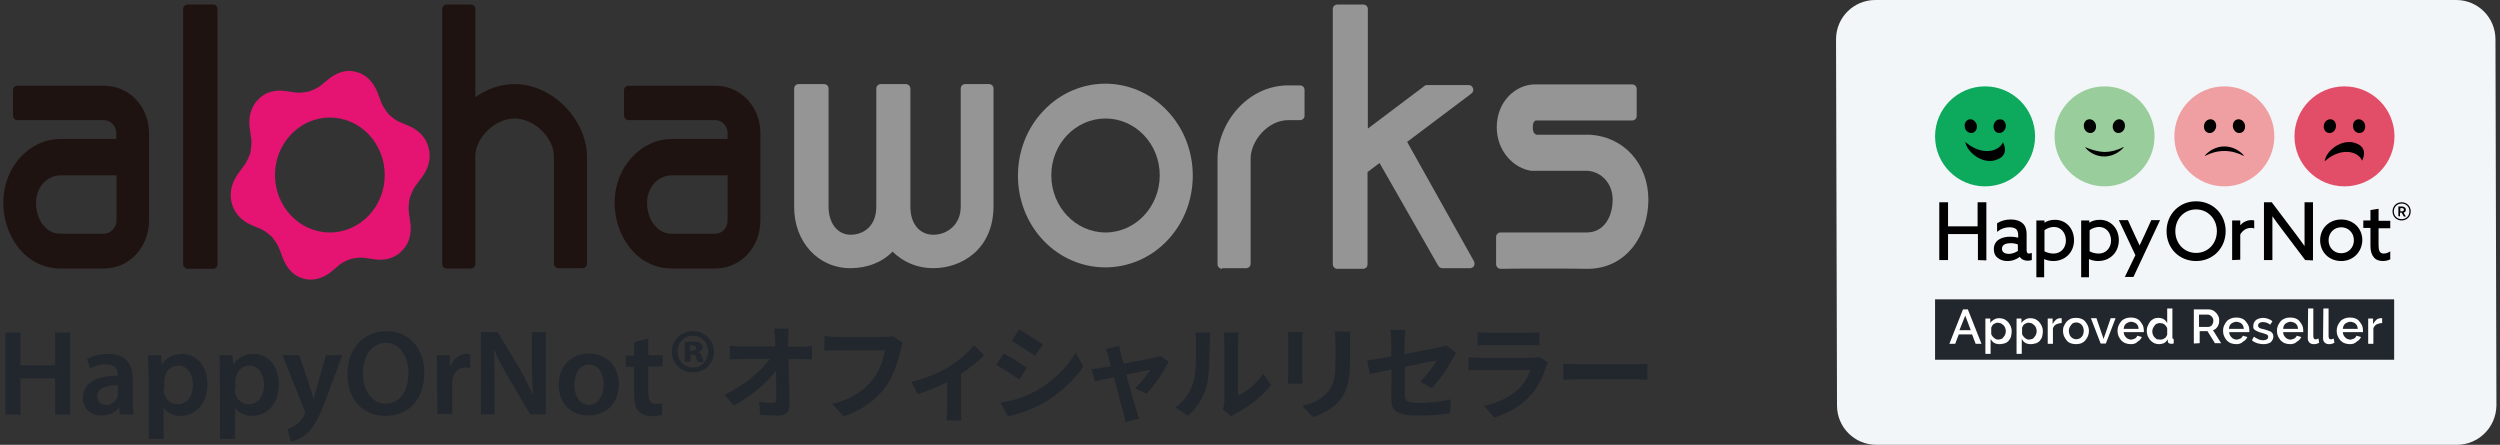
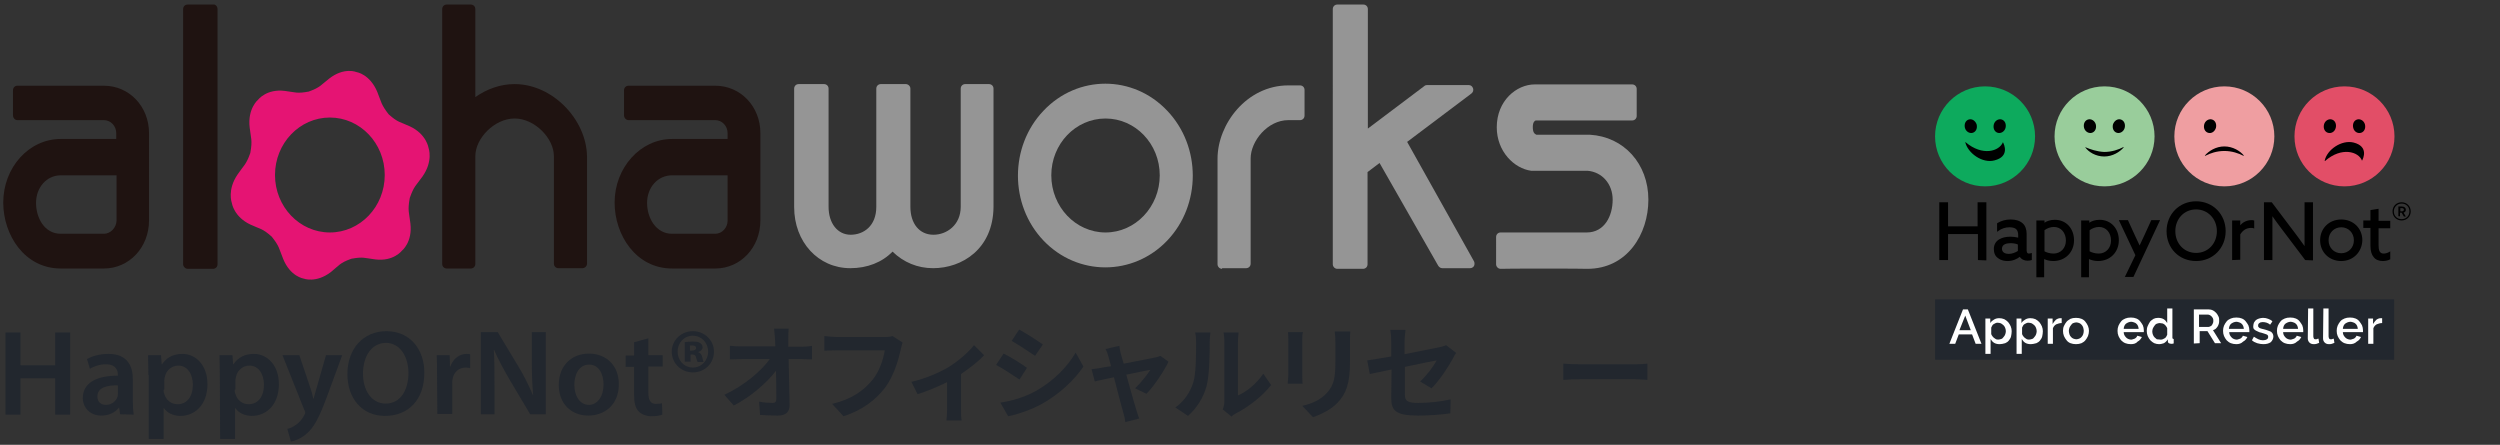
<svg xmlns="http://www.w3.org/2000/svg" version="1.1" id="Layer_1" x="0px" y="0px" width="770px" height="137px" viewBox="0 0 770 137" style="enable-background:new 0 0 770 137;" xml:space="preserve">
  <rect x="0" y="0" width="770" height="137" fill="#333333" stroke="none" />
  <style type="text/css">
	.st0{fill:#F3F6F9;}
	.st1{fill:#0DAA5D;}
	.st2{fill:#99CD9B;}
	.st3{fill:#E24E67;}
	.st4{fill:#EF9EA1;}
	.st5{fill:#22272E;}
	.st6{fill:#FFFFFF;}
	.st7{fill:#1F1311;}
	.st8{fill:#959595;}
	.st9{fill:#E51473;}
</style>
  <g>
-     <path class="st0" d="M756.7,137H577.9c-6.7,0-12.1-5.4-12.1-12.1l-0.3-112.8c0-6.7,5.4-12.1,12.1-12.1h178.9   c6.7,0,12.1,5.4,12.1,12.1l0.3,112.8C768.8,131.6,763.4,137,756.7,137z" />
    <g>
      <g>
        <path d="M654.4,85.4l3.3-6.8l-5.1-10.8h2.8l2.1,4.6c0.5,1.1,1,2.2,1.5,3.2c0.5-1.1,1-2.2,1.5-3.2l2.1-4.6h2.7l-8.2,17.5h-2.7     V85.4z M641,85.4V67.9h2.5v0.7c0.7-0.5,1.8-0.9,3.2-0.9c3.5,0,5.9,2.7,5.9,6.3c0,3.7-2.7,6.4-6.4,6.4c-1.2,0-2.1-0.3-2.8-0.6v5.6     H641L641,85.4L641,85.4z M643.6,77.4c0.5,0.3,1.6,0.7,2.8,0.7c2.2,0,3.8-1.7,3.8-4c0-2.4-1.5-4.2-3.7-4.2c-1,0-2.1,0.4-2.9,1     L643.6,77.4L643.6,77.4z M627.2,85.4V67.9h2.5v0.7c0.7-0.5,1.8-0.9,3.2-0.9c3.5,0,5.9,2.7,5.9,6.3c0,3.7-2.7,6.4-6.4,6.4     c-1.2,0-2.1-0.3-2.8-0.6v5.6H627.2L627.2,85.4z M629.7,77.4c0.5,0.3,1.6,0.7,2.8,0.7c2.2,0,3.8-1.7,3.8-4c0-2.4-1.5-4.2-3.7-4.2     c-1,0-2.1,0.4-2.9,1L629.7,77.4L629.7,77.4L629.7,77.4z M733.9,80.4c-1.2,0-2.2-0.4-2.8-1.2c-0.6-0.7-1-1.8-1-3.4v-5.6h-2.2v-2.3     h2.2v-3.2l2.5-0.4V68h3.6v2.3h-3.6v5.2c0,1.6,0.3,2.6,1.6,2.6c0.5,0,1.2-0.2,1.7-0.5l0.3-0.2v2.5h-0.1     C735.6,80.2,734.7,80.4,733.9,80.4 M721.1,80.4c-3.7,0-6.5-2.7-6.5-6.4s2.8-6.4,6.5-6.4s6.5,2.7,6.5,6.4     C727.5,77.6,724.8,80.4,721.1,80.4 M721.1,70c-2.2,0-3.9,1.7-3.9,4s1.7,4,3.9,4s3.9-1.7,3.9-4S723.3,70,721.1,70 M676.4,80.4     c-5.2,0-9.1-3.9-9.1-9.2c0-5.2,3.9-9.2,9.1-9.2s9.1,4,9.1,9.2C685.5,76.4,681.6,80.4,676.4,80.4 M676.4,64.5     c-3.7,0-6.4,2.9-6.4,6.7s2.7,6.7,6.4,6.7s6.4-2.9,6.4-6.7S680,64.5,676.4,64.5 M618.3,80.4c-0.7,0-1.9-0.1-2.9-0.9     c-0.9-0.6-1.3-1.6-1.3-2.8c0-1.3,0.6-2.4,1.7-3c0.8-0.5,2-0.8,3.4-0.8c0.8,0,1.6,0.1,2.4,0.3v-0.8c0-0.8-0.2-1.4-0.6-1.8     c-0.4-0.4-1.2-0.6-2.1-0.6c-1.2,0-2.5,0.4-3.5,1.2l-0.3,0.2v-2.6l0.1-0.1c1.2-0.7,2.5-1.1,4.1-1.1s2.8,0.4,3.7,1.2     c0.8,0.7,1.2,1.9,1.2,3.2v5c0,0.5,0.1,1.1,0.7,1.1c0.2,0,0.4-0.1,0.6-0.1l0.3-0.1v2.2h-0.1c-0.2,0.1-0.6,0.2-1.2,0.2     c-1,0-1.9-0.4-2.4-1.2C621.2,79.8,619.9,80.4,618.3,80.4 M619.3,74.9c-1,0-2.7,0.2-2.7,1.7c0,1.2,1.1,1.6,2.1,1.6s2-0.4,2.8-0.9     v-2C620.8,75,620,74.9,619.3,74.9 M710,80.1l-7.4-9.8c-0.9-1.2-1.8-2.4-2.7-3.7c0,1.4,0,2.9,0,4.5v9h-2.6V62.3h2.4l7.4,9.8     c0.8,1.1,1.8,2.4,2.7,3.7c0-1.4,0-2.9,0-4.5v-9h2.6v17.9L710,80.1L710,80.1z M687.5,80.1V67.9h2.5v1.5c0.8-1,2.1-1.6,3.4-1.6     c0.3,0,0.6,0,0.8,0.1h0.1v2.5l-0.2-0.1c-0.2-0.1-0.5-0.1-0.8-0.1c-1.4,0-2.5,0.7-3.3,2V80L687.5,80.1L687.5,80.1L687.5,80.1z      M609.2,80.1v-8H600v8h-2.7V62.3h2.7v7.4h9.1v-7.4h2.7v17.9L609.2,80.1L609.2,80.1z" />
        <path d="M739.3,65.1v-1h0.5c0.4,0,0.6,0.2,0.6,0.5s-0.3,0.5-0.6,0.5H739.3L739.3,65.1z M740.4,66.7h0.6l-0.7-1.2     c0.4-0.1,0.7-0.4,0.7-0.9c0-0.6-0.5-1-1.2-1h-1.1v3h0.5v-1.1h0.5L740.4,66.7z M739.7,67.5c-1.4,0-2.4-1-2.4-2.4     c0-1.3,1-2.4,2.4-2.4s2.4,1,2.4,2.4S741.1,67.5,739.7,67.5 M739.7,67.9c1.6,0,2.8-1.2,2.8-2.8s-1.2-2.8-2.8-2.8s-2.8,1.2-2.8,2.8     S738.1,67.9,739.7,67.9" />
        <path class="st1" d="M611.4,26.6c8.5,0,15.4,6.9,15.4,15.4s-6.9,15.4-15.4,15.4S596,50.5,596,42S602.9,26.6,611.4,26.6" />
        <path class="st2" d="M648.2,26.6c8.5,0,15.4,6.9,15.4,15.4s-6.9,15.4-15.4,15.4s-15.4-6.9-15.4-15.4S639.7,26.6,648.2,26.6" />
        <path class="st3" d="M722.1,26.6c8.5,0,15.4,6.9,15.4,15.4s-6.9,15.4-15.4,15.4s-15.4-6.9-15.4-15.4S713.6,26.6,722.1,26.6" />
        <path d="M719.4,39.4c0.3-1.2-0.2-2.3-1.2-2.6s-2.1,0.4-2.4,1.5c-0.3,1.2,0.2,2.3,1.2,2.6S719.1,40.6,719.4,39.4" />
        <path d="M724.8,39.4c-0.3-1.2,0.2-2.3,1.2-2.6s2.1,0.4,2.4,1.5c0.3,1.2-0.2,2.3-1.2,2.6S725.1,40.6,724.8,39.4" />
        <path d="M645.5,38.3c0.3,1.2-0.2,2.3-1.2,2.6s-2.1-0.4-2.4-1.5c-0.3-1.2,0.2-2.3,1.2-2.6S645.2,37.2,645.5,38.3" />
        <path d="M650.8,38.3c-0.3,1.2,0.2,2.3,1.2,2.6s2.1-0.4,2.4-1.5c0.3-1.2-0.2-2.3-1.2-2.6S651.2,37.2,650.8,38.3" />
        <path class="st4" d="M685.1,26.6c8.5,0,15.4,6.9,15.4,15.4s-6.9,15.4-15.4,15.4s-15.4-6.9-15.4-15.4S676.6,26.6,685.1,26.6" />
        <path d="M682.5,39.4c0.3-1.2-0.2-2.3-1.2-2.6s-2.1,0.4-2.4,1.5c-0.3,1.2,0.2,2.3,1.2,2.6S682.1,40.6,682.5,39.4" />
-         <path d="M687.8,39.4c-0.3-1.2,0.2-2.3,1.2-2.6s2.1,0.4,2.4,1.5c0.3,1.2-0.2,2.3-1.2,2.6S688.2,40.6,687.8,39.4" />
        <path d="M608.8,38.3c0.3,1.2-0.2,2.3-1.2,2.6s-2.1-0.4-2.4-1.5c-0.3-1.2,0.2-2.3,1.2-2.6C607.4,36.5,608.4,37.2,608.8,38.3" />
        <path d="M614.1,38.3c-0.3,1.2,0.2,2.3,1.2,2.6s2.1-0.4,2.4-1.5c0.3-1.2-0.2-2.3-1.2-2.6S614.4,37.2,614.1,38.3" />
        <path d="M616.9,43.8L616.9,43.8c0.4,0.7,2.1,4.4-2.6,5.6c-3.7,1-8.2-2.2-9-5.6c0,0,0-0.1,0.1,0C610.6,48.2,615.8,46.6,616.9,43.8     z" />
        <path d="M642.2,45.3C642.2,45.2,642.2,45.3,642.2,45.3c1,1.5,3.3,2.9,5.9,2.9c2.6,0,4.8-1.4,6-2.8c0,0,0-0.1-0.1-0.1     c-1.5,0.8-3.6,1.5-5.9,1.5C645.9,46.7,643.8,46,642.2,45.3z" />
        <path d="M685.1,45.1c-2.6,0-4.8,1.4-6,2.8c0,0,0,0.1,0.1,0.1c1.5-0.8,3.6-1.5,5.9-1.5s4.4,0.7,5.9,1.5c0,0,0.1,0,0.1-0.1     C690,46.5,687.7,45.1,685.1,45.1" />
        <path d="M727.5,49.5C727.5,49.5,727.6,49.5,727.5,49.5c0.4-0.7,2.1-4.4-2.6-5.6c-3.7-0.9-8.2,2.2-8.9,5.6c0,0.1,0.1,0.1,0.1,0.1     C721.2,45.1,726.5,46.7,727.5,49.5z" />
      </g>
      <rect x="596" y="92.2" class="st5" width="141.4" height="18.6" />
    </g>
    <g>
      <path class="st6" d="M604.6,95.3h1.5l4.2,10.6h-1.8l-1.1-2.9h-4.1l-1.1,2.9h-1.8L604.6,95.3z M607,101.7l-1.7-4.5l-1.8,4.5H607z" />
      <path class="st6" d="M615.9,106c-0.6,0-1.2-0.1-1.7-0.4s-0.8-0.7-1.1-1.2v4.6h-1.6V98.1h1.5v1.4c0.3-0.5,0.7-0.8,1.2-1.1    c0.5-0.3,1-0.4,1.6-0.4c0.5,0,1,0.1,1.5,0.3c0.4,0.2,0.8,0.5,1.2,0.9c0.3,0.4,0.6,0.8,0.8,1.3s0.3,1,0.3,1.5    c0,0.6-0.1,1.1-0.2,1.6s-0.4,0.9-0.7,1.3s-0.7,0.6-1.1,0.8C616.9,105.9,616.4,106,615.9,106z M615.4,104.6c0.3,0,0.7-0.1,1-0.2    s0.5-0.3,0.7-0.6c0.2-0.2,0.4-0.5,0.5-0.8s0.2-0.6,0.2-1s-0.1-0.7-0.2-1c-0.1-0.3-0.3-0.6-0.5-0.8c-0.2-0.2-0.5-0.4-0.8-0.6    c-0.3-0.1-0.6-0.2-1-0.2c-0.2,0-0.4,0-0.6,0.1c-0.2,0.1-0.4,0.2-0.6,0.3s-0.4,0.3-0.5,0.5s-0.2,0.4-0.3,0.6v2    c0.1,0.2,0.2,0.5,0.4,0.7s0.3,0.4,0.5,0.5s0.4,0.3,0.6,0.4C614.9,104.5,615.1,104.6,615.4,104.6z" />
      <path class="st6" d="M625.5,106c-0.6,0-1.2-0.1-1.7-0.4s-0.8-0.7-1.1-1.2v4.6h-1.6V98.1h1.5v1.4c0.3-0.5,0.7-0.8,1.2-1.1    c0.5-0.3,1-0.4,1.6-0.4c0.5,0,1,0.1,1.5,0.3c0.4,0.2,0.8,0.5,1.2,0.9c0.3,0.4,0.6,0.8,0.8,1.3s0.3,1,0.3,1.5    c0,0.6-0.1,1.1-0.2,1.6s-0.4,0.9-0.7,1.3s-0.7,0.6-1.1,0.8C626.4,105.9,626,106,625.5,106z M624.9,104.6c0.3,0,0.7-0.1,1-0.2    s0.5-0.3,0.7-0.6c0.2-0.2,0.4-0.5,0.5-0.8s0.2-0.6,0.2-1s-0.1-0.7-0.2-1c-0.1-0.3-0.3-0.6-0.5-0.8s-0.5-0.4-0.8-0.6    c-0.3-0.1-0.6-0.2-1-0.2c-0.2,0-0.4,0-0.6,0.1c-0.2,0.1-0.4,0.2-0.6,0.3s-0.4,0.3-0.5,0.5s-0.2,0.4-0.3,0.6v2    c0.1,0.2,0.2,0.5,0.4,0.7s0.3,0.4,0.5,0.5s0.4,0.3,0.6,0.4C624.4,104.5,624.7,104.6,624.9,104.6z" />
      <path class="st6" d="M635,99.5c-0.6,0-1.2,0.2-1.7,0.4c-0.5,0.3-0.8,0.7-1,1.2v4.8h-1.6v-7.8h1.5v1.7c0.3-0.5,0.6-0.9,1-1.3    c0.4-0.3,0.9-0.5,1.4-0.5c0.1,0,0.2,0,0.2,0s0.1,0,0.2,0L635,99.5L635,99.5z" />
      <path class="st6" d="M639.4,106c-0.6,0-1.2-0.1-1.7-0.3c-0.5-0.2-0.9-0.5-1.2-0.9s-0.6-0.8-0.8-1.3s-0.3-1-0.3-1.6    s0.1-1.1,0.3-1.5c0.2-0.5,0.5-0.9,0.8-1.3s0.8-0.6,1.2-0.9c0.5-0.2,1-0.3,1.7-0.3s1.2,0.1,1.7,0.3c0.5,0.2,0.9,0.5,1.2,0.9    s0.6,0.8,0.8,1.3s0.3,1,0.3,1.5s-0.1,1.1-0.3,1.6s-0.5,0.9-0.8,1.3s-0.8,0.7-1.2,0.9C640.6,105.9,640,106,639.4,106z M637.2,101.9    c0,0.4,0.1,0.7,0.2,1.1c0.1,0.3,0.3,0.6,0.5,0.8c0.2,0.2,0.4,0.4,0.7,0.5s0.6,0.2,0.9,0.2s0.6-0.1,0.9-0.2    c0.3-0.1,0.5-0.3,0.7-0.5s0.4-0.5,0.5-0.8s0.2-0.7,0.2-1.1s-0.1-0.7-0.2-1.1c-0.1-0.3-0.3-0.6-0.5-0.8c-0.2-0.2-0.4-0.4-0.7-0.5    s-0.6-0.2-0.9-0.2c-0.3,0-0.6,0.1-0.9,0.2c-0.3,0.1-0.5,0.3-0.7,0.6s-0.4,0.5-0.5,0.8S637.2,101.6,637.2,101.9z" />
-       <path class="st6" d="M647,105.8l-3-7.8h1.7l2.2,6.4l2.2-6.4h1.5l-3,7.8H647z" />
      <path class="st6" d="M656.3,106c-0.6,0-1.2-0.1-1.7-0.3c-0.5-0.2-0.9-0.5-1.3-0.9c-0.3-0.4-0.6-0.8-0.8-1.3s-0.3-1-0.3-1.6    s0.1-1.1,0.3-1.6s0.5-0.9,0.8-1.3s0.8-0.7,1.3-0.9c0.5-0.2,1-0.3,1.7-0.3s1.2,0.1,1.7,0.3c0.5,0.2,0.9,0.5,1.2,0.9    s0.6,0.8,0.8,1.2c0.2,0.5,0.3,1,0.3,1.5c0,0.1,0,0.2,0,0.3s0,0.2,0,0.3h-6.2c0,0.3,0.1,0.7,0.2,0.9s0.3,0.5,0.5,0.7    s0.4,0.4,0.7,0.5s0.5,0.2,0.8,0.2c0.2,0,0.4,0,0.6-0.1c0.2-0.1,0.4-0.1,0.6-0.2c0.2-0.1,0.3-0.2,0.5-0.4c0.1-0.1,0.2-0.3,0.3-0.5    l1.4,0.4c-0.3,0.6-0.7,1.1-1.3,1.4C657.9,105.8,657.2,106,656.3,106z M658.7,101.3c0-0.3-0.1-0.6-0.2-0.9    c-0.1-0.3-0.3-0.5-0.5-0.7s-0.4-0.3-0.7-0.4s-0.6-0.2-0.9-0.2s-0.6,0.1-0.9,0.2s-0.5,0.3-0.7,0.4c-0.2,0.2-0.4,0.4-0.5,0.7    s-0.2,0.6-0.2,0.9H658.7z" />
      <path class="st6" d="M665,106c-0.5,0-1-0.1-1.5-0.3c-0.4-0.2-0.8-0.5-1.2-0.9c-0.3-0.4-0.6-0.8-0.8-1.3s-0.3-1-0.3-1.6    c0-0.5,0.1-1.1,0.3-1.5s0.4-0.9,0.7-1.3s0.7-0.6,1.1-0.9c0.4-0.2,0.9-0.3,1.4-0.3c0.6,0,1.2,0.1,1.7,0.4s0.8,0.7,1.1,1.2V95h1.6    v8.9c0,0.2,0,0.3,0.1,0.4s0.2,0.1,0.3,0.1v1.4c-0.2,0-0.3,0-0.4,0.1c-0.1,0-0.2,0-0.3,0c-0.3,0-0.6-0.1-0.8-0.2s-0.3-0.4-0.3-0.6    v-0.6c-0.3,0.5-0.7,0.9-1.2,1.2C666.2,105.8,665.6,106,665,106z M665.4,104.6c0.2,0,0.5,0,0.7-0.1s0.4-0.2,0.6-0.3    s0.4-0.3,0.5-0.5s0.2-0.4,0.3-0.6v-2c-0.1-0.2-0.2-0.5-0.4-0.7s-0.3-0.4-0.5-0.5s-0.4-0.3-0.7-0.3s-0.5-0.1-0.7-0.1    c-0.3,0-0.6,0.1-0.9,0.2c-0.3,0.1-0.5,0.3-0.7,0.6c-0.2,0.2-0.3,0.5-0.5,0.8c-0.1,0.3-0.2,0.6-0.2,1s0.1,0.7,0.2,1    c0.1,0.3,0.3,0.6,0.5,0.8c0.2,0.2,0.5,0.4,0.7,0.6C664.8,104.5,665.1,104.6,665.4,104.6z" />
      <path class="st6" d="M675.7,105.8V95.3h4.6c0.5,0,0.9,0.1,1.3,0.3c0.4,0.2,0.7,0.5,1,0.8s0.5,0.7,0.7,1.1s0.2,0.8,0.2,1.2    c0,0.4,0,0.7-0.1,1s-0.2,0.6-0.4,0.9s-0.4,0.5-0.6,0.7c-0.3,0.2-0.5,0.3-0.8,0.4l2.5,4h-1.9l-2.3-3.7h-2.4v3.7L675.7,105.8    L675.7,105.8z M677.3,100.7h2.9c0.2,0,0.4-0.1,0.6-0.2s0.4-0.2,0.5-0.4c0.1-0.2,0.2-0.4,0.3-0.6s0.1-0.5,0.1-0.7    c0-0.3,0-0.5-0.1-0.7s-0.2-0.4-0.4-0.6s-0.3-0.3-0.5-0.4s-0.4-0.2-0.6-0.2h-2.8V100.7L677.3,100.7z" />
      <path class="st6" d="M688.8,106c-0.6,0-1.2-0.1-1.7-0.3c-0.5-0.2-0.9-0.5-1.3-0.9c-0.3-0.4-0.6-0.8-0.8-1.3s-0.3-1-0.3-1.6    s0.1-1.1,0.3-1.6s0.5-0.9,0.8-1.3s0.8-0.7,1.3-0.9s1-0.3,1.7-0.3s1.2,0.1,1.7,0.3c0.5,0.2,0.9,0.5,1.2,0.9s0.6,0.8,0.8,1.2    c0.2,0.5,0.3,1,0.3,1.5c0,0.1,0,0.2,0,0.3s0,0.2,0,0.3h-6.2c0,0.3,0.1,0.7,0.2,0.9s0.3,0.5,0.5,0.7s0.4,0.4,0.7,0.5    s0.5,0.2,0.8,0.2c0.2,0,0.4,0,0.6-0.1c0.2-0.1,0.4-0.1,0.6-0.2c0.2-0.1,0.3-0.2,0.5-0.4s0.2-0.3,0.3-0.5l1.4,0.4    c-0.3,0.6-0.7,1.1-1.3,1.4C690.3,105.8,689.6,106,688.8,106z M691.1,101.3c0-0.3-0.1-0.6-0.2-0.9c-0.1-0.3-0.3-0.5-0.5-0.7    s-0.4-0.3-0.7-0.4s-0.6-0.2-0.9-0.2c-0.3,0-0.6,0.1-0.9,0.2s-0.5,0.3-0.7,0.4c-0.2,0.2-0.4,0.4-0.5,0.7s-0.2,0.6-0.2,0.9H691.1z" />
      <path class="st6" d="M697.1,106c-0.6,0-1.2-0.1-1.9-0.3c-0.6-0.2-1.2-0.5-1.6-0.9l0.6-1.1c0.5,0.3,0.9,0.6,1.4,0.8    c0.4,0.2,0.9,0.3,1.4,0.3s0.9-0.1,1.2-0.3c0.3-0.2,0.4-0.4,0.4-0.8c0-0.3-0.2-0.6-0.5-0.7s-0.8-0.3-1.5-0.5    c-0.5-0.1-0.9-0.2-1.2-0.4c-0.3-0.1-0.6-0.3-0.8-0.4c-0.2-0.2-0.4-0.3-0.5-0.5s-0.1-0.5-0.1-0.7c0-0.4,0.1-0.7,0.2-1.1    c0.2-0.3,0.4-0.6,0.6-0.8c0.3-0.2,0.6-0.4,1-0.5s0.8-0.2,1.2-0.2c0.6,0,1.1,0.1,1.6,0.3c0.5,0.2,1,0.4,1.3,0.8l-0.7,1    c-0.7-0.6-1.5-0.8-2.3-0.8c-0.4,0-0.8,0.1-1,0.3c-0.3,0.2-0.4,0.4-0.4,0.8c0,0.2,0,0.3,0.1,0.4s0.2,0.2,0.3,0.3    c0.1,0.1,0.3,0.1,0.5,0.2s0.5,0.1,0.8,0.2c0.5,0.1,1,0.3,1.3,0.4c0.4,0.1,0.7,0.3,1,0.4c0.2,0.2,0.4,0.4,0.5,0.6s0.2,0.5,0.2,0.8    c0,0.7-0.3,1.3-0.8,1.8C698.8,105.8,698.1,106,697.1,106z" />
      <path class="st6" d="M705.4,106c-0.6,0-1.2-0.1-1.7-0.3c-0.5-0.2-0.9-0.5-1.3-0.9c-0.3-0.4-0.6-0.8-0.8-1.3s-0.3-1-0.3-1.6    s0.1-1.1,0.3-1.6s0.5-0.9,0.8-1.3s0.8-0.7,1.3-0.9c0.5-0.2,1-0.3,1.7-0.3s1.2,0.1,1.7,0.3c0.5,0.2,0.9,0.5,1.2,0.9    s0.6,0.8,0.8,1.2c0.2,0.5,0.3,1,0.3,1.5c0,0.1,0,0.2,0,0.3s0,0.2,0,0.3h-6.2c0,0.3,0.1,0.7,0.2,0.9s0.3,0.5,0.5,0.7    s0.4,0.4,0.7,0.5s0.5,0.2,0.8,0.2c0.2,0,0.4,0,0.6-0.1c0.2-0.1,0.4-0.1,0.6-0.2c0.2-0.1,0.3-0.2,0.5-0.4s0.2-0.3,0.3-0.5l1.4,0.4    c-0.3,0.6-0.7,1.1-1.3,1.4C706.9,105.8,706.2,106,705.4,106z M707.8,101.3c0-0.3-0.1-0.6-0.2-0.9c-0.1-0.3-0.3-0.5-0.5-0.7    s-0.4-0.3-0.7-0.4s-0.6-0.2-0.9-0.2s-0.6,0.1-0.9,0.2s-0.5,0.3-0.7,0.4c-0.2,0.2-0.4,0.4-0.5,0.7s-0.2,0.6-0.2,0.9H707.8z" />
      <path class="st6" d="M710.9,95h1.6v8.6c0,0.3,0.1,0.5,0.2,0.7c0.1,0.2,0.4,0.2,0.6,0.2c0.1,0,0.2,0,0.4-0.1s0.3-0.1,0.4-0.1    l0.2,1.3c-0.2,0.1-0.5,0.2-0.8,0.3s-0.6,0.1-0.9,0.1c-0.6,0-1-0.2-1.3-0.5s-0.5-0.7-0.5-1.3L710.9,95L710.9,95z" />
      <path class="st6" d="M715.6,95h1.6v8.6c0,0.3,0.1,0.5,0.2,0.7c0.1,0.2,0.4,0.2,0.6,0.2c0.1,0,0.2,0,0.4-0.1c0.1,0,0.3-0.1,0.4-0.1    l0.2,1.3c-0.2,0.1-0.5,0.2-0.8,0.3c-0.3,0.1-0.6,0.1-0.9,0.1c-0.6,0-1-0.2-1.3-0.5s-0.5-0.7-0.5-1.3L715.6,95L715.6,95z" />
      <path class="st6" d="M723.8,106c-0.6,0-1.2-0.1-1.7-0.3c-0.5-0.2-0.9-0.5-1.3-0.9c-0.3-0.4-0.6-0.8-0.8-1.3s-0.3-1-0.3-1.6    s0.1-1.1,0.3-1.6s0.5-0.9,0.8-1.3s0.8-0.7,1.3-0.9s1-0.3,1.7-0.3s1.2,0.1,1.7,0.3c0.5,0.2,0.9,0.5,1.2,0.9s0.6,0.8,0.8,1.2    c0.2,0.5,0.3,1,0.3,1.5c0,0.1,0,0.2,0,0.3s0,0.2,0,0.3h-6.2c0,0.3,0.1,0.7,0.2,0.9s0.3,0.5,0.5,0.7s0.4,0.4,0.7,0.5    s0.5,0.2,0.8,0.2c0.2,0,0.4,0,0.6-0.1c0.2-0.1,0.4-0.1,0.6-0.2c0.2-0.1,0.3-0.2,0.5-0.4s0.2-0.3,0.3-0.5l1.4,0.4    c-0.3,0.6-0.7,1.1-1.3,1.4C725.3,105.8,724.6,106,723.8,106z M726.2,101.3c0-0.3-0.1-0.6-0.2-0.9c-0.1-0.3-0.3-0.5-0.5-0.7    s-0.4-0.3-0.7-0.4s-0.6-0.2-0.9-0.2s-0.6,0.1-0.9,0.2s-0.5,0.3-0.7,0.4c-0.2,0.2-0.4,0.4-0.5,0.7s-0.2,0.6-0.2,0.9H726.2z" />
      <path class="st6" d="M733.7,99.5c-0.6,0-1.2,0.2-1.7,0.4c-0.5,0.3-0.8,0.7-1,1.2v4.8h-1.6v-7.8h1.5v1.7c0.3-0.5,0.6-0.9,1-1.3    c0.4-0.3,0.9-0.5,1.4-0.5c0.1,0,0.2,0,0.2,0s0.1,0,0.2,0L733.7,99.5L733.7,99.5z" />
    </g>
  </g>
  <g>
    <g>
      <path class="st7" d="M57.8,82.8c-0.7,0-1.4-0.7-1.4-1.4V2.8c0-0.8,0.6-1.4,1.4-1.4h7.9C66.4,1.3,67,2,67,2.8v78.6    c0,0.8-0.6,1.4-1.4,1.4H57.8L57.8,82.8z" />
      <path class="st8" d="M287.4,82.6c-4.8,0-9.1-1.8-12.5-5.1c-3.2,3.3-7.8,5.1-13,5.1c-9.9,0-17.3-8.1-17.3-18.8V27.3    c0-0.8,0.6-1.4,1.4-1.4h7.8c0.8,0,1.4,0.6,1.4,1.4v36.4c0,5.1,2.8,8.6,6.8,8.6s7.9-2.7,7.9-8.6V27.3c0-0.8,0.6-1.4,1.4-1.4h7.7    c0.7,0,1.4,0.6,1.4,1.4v36.4c0,5.2,2.8,8.6,7.1,8.6c4.1,0,8.4-3,8.4-8.6V27.3c0-0.8,0.6-1.4,1.4-1.4h7.3c0.8,0,1.4,0.6,1.4,1.4    v36.4C305.9,76.7,296.3,82.6,287.4,82.6z" />
      <path class="st8" d="M376.4,82.8c-0.8,0-1.4-0.7-1.4-1.4V48.9c0-10.7,9-22.6,21.8-22.6h3.6c0.8,0,1.4,0.6,1.4,1.4v7.9    c0,0.8-0.6,1.4-1.4,1.4h-3.6c-6.4,0-11.6,6.5-11.6,11.8v32.4c0,0.8-0.6,1.4-1.4,1.4h-7.4V82.8z" />
      <path class="st8" d="M411.9,82.8c-0.8,0-1.4-0.7-1.4-1.4V2.8c0-0.8,0.6-1.4,1.4-1.4h8c0.8,0,1.4,0.6,1.4,1.4v36.8l17.4-13.1    c0.2-0.2,0.5-0.3,0.8-0.3h12.9c0.6,0,1.1,0.4,1.3,1c0.2,0.6,0,1.2-0.5,1.6l-19.8,14.9L454,80.5c0.2,0.4,0.2,1,0,1.4    s-0.7,0.7-1.2,0.7h-8.6c-0.5,0-0.9-0.3-1.2-0.7l-18.1-31.7l-3.7,2.8v28.4c0,0.8-0.6,1.4-1.4,1.4H411.9z" />
      <path class="st8" d="M462.2,82.8c-0.8,0-1.4-0.7-1.4-1.4V73c0-0.8,0.6-1.4,1.4-1.4h26.5c5.5,0,8-5.1,8-10.1c0-4.8-3.2-8.5-7.7-8.9    h-17.2c-0.1,0-0.1,0-0.2,0c-5.2-0.7-10.6-5.9-10.6-13.4c0-8.2,6.1-13.2,11.7-13.2h30c0.8,0,1.4,0.6,1.4,1.4v8.3    c0,0.8-0.6,1.4-1.4,1.4H473c-0.3,0.1-0.9,0.5-0.9,2c0,1.7,0.5,2.1,1.1,2.4c0,0,0,0,0.1,0h16.4c10.4,0.6,18,8.9,18,20    c0,10.6-6.5,21.3-18.8,21.3C488.7,82.7,462.2,82.7,462.2,82.8z" />
      <path class="st7" d="M32,26.4H5.3C4.6,26.4,4,27,4,27.8v7.7C4,36.3,4.6,37,5.3,37H32c2.1,0,3.8,1.8,3.8,4v1.8H18.7    C8.9,42.8,1,51.6,1,62.4c0,10,6.6,20.3,17.7,20.3H32c7.8,0,13.9-6.5,13.9-14.8V41C45.9,32.8,39.8,26.4,32,26.4z M32,72H18.7    c-5,0-7.6-4.9-7.6-9.5c0-4.8,3.3-8.5,7.6-8.5h17.2v14C35.8,70.1,34.1,72,32,72z" />
      <path class="st7" d="M158.5,25.9c-4.4,0-8.5,1.5-12.1,4V2.8c0-0.8-0.6-1.4-1.4-1.4h-7.4c-0.8,0-1.4,0.6-1.4,1.4v45.4v33.1    c0,0.8,0.6,1.4,1.4,1.4h7.4c0.8,0,1.4-0.6,1.4-1.4V48.1c0-5.5,5.9-11.6,12.1-11.6c6.2,0,12.1,6.1,12.1,11.6v33.1    c0,0.8,0.6,1.4,1.4,1.4h7.4c0.7,0,1.4-0.6,1.4-1.4V48.1C180.6,36.8,170.2,25.9,158.5,25.9z" />
      <path class="st7" d="M220.3,26.4h-26.7c-0.8,0-1.4,0.6-1.4,1.4v7.7c0,0.8,0.6,1.5,1.4,1.5h26.7c2.1,0,3.8,1.8,3.8,4v1.8H207    c-9.7,0-17.7,8.8-17.7,19.6c0,10,6.6,20.3,17.7,20.3h13.3c7.8,0,13.9-6.5,13.9-14.8V41C234.2,32.8,228.1,26.4,220.3,26.4z     M220.3,72H207c-5,0-7.7-4.9-7.7-9.5c0-4.8,3.3-8.5,7.7-8.5h17.1v14C224.1,70.1,222.4,72,220.3,72z" />
      <path class="st8" d="M321.4,34.1c-10.5,11-10.5,29,0,40s27.6,11,38.1,0s10.5-29,0-40C349,23,331.9,23,321.4,34.1z M357.2,54    c0,9.7-7.5,17.6-16.7,17.6s-16.7-7.9-16.7-17.6s7.5-17.5,16.7-17.5S357.2,44.3,357.2,54z" />
      <path class="st9" d="M123.8,77.2c0,0-2.6,3.4-8.2,2.7c-3.3-0.4-3.7-0.9-7.4-0.2c-3.6,1.3-3.7,2-6.3,4.1c-4.6,3.5-8.4,2-8.4,2    s-4.1-0.6-6.3-6.1c-1.3-3.2-1.1-3.8-3.5-6.8c-2.9-2.6-3.5-2.3-6.5-3.7c-5.2-2.4-5.8-6.7-5.8-6.7s-1.5-4,1.8-8.8    c1.9-2.8,2.6-2.9,3.9-6.6c0.7-3.9,0.2-4.4-0.2-7.8c-0.7-5.9,2.6-8.6,2.6-8.6s2.6-3.4,8.2-2.7c3.3,0.4,3.7,0.9,7.4,0.2    c3.6-1.3,3.7-2,6.3-4c4.6-3.6,8.4-2,8.4-2s4.1,0.6,6.4,6.1c1.3,3.2,1.1,3.8,3.5,6.9c2.9,2.6,3.5,2.3,6.5,3.7    c5.2,2.4,5.8,6.7,5.8,6.7s1.5,4-1.9,8.8c-2,2.8-2.6,2.9-3.9,6.6c-0.7,3.9-0.2,4.4,0.2,7.8C127.1,74.6,123.8,77.2,123.8,77.2z     M101.6,36.2c-9.3,0-16.9,7.9-16.9,17.7s7.6,17.7,16.9,17.7s16.9-7.9,16.9-17.7S110.9,36.2,101.6,36.2z" />
    </g>
    <g>
      <path class="st5" d="M6.3,102.4v10.1H17v-10.1h4.6v25.3H17v-11.2H6.3v11.2H1.7v-25.3C1.7,102.4,6.3,102.4,6.3,102.4z" />
      <path class="st5" d="M37,127.6l-0.3-2h-0.1c-1.1,1.4-3,2.4-5.4,2.4c-3.7,0-5.7-2.7-5.7-5.4c0-4.6,4.1-6.9,10.8-6.9v-0.3    c0-1.2-0.5-3.2-3.7-3.2c-1.8,0-3.7,0.6-4.9,1.4l-0.9-3c1.3-0.8,3.7-1.6,6.6-1.6c5.8,0,7.5,3.7,7.5,7.7v6.6c0,1.7,0.1,3.3,0.3,4.4    L37,127.6L37,127.6z M36.4,118.7c-3.3-0.1-6.4,0.6-6.4,3.4c0,1.8,1.2,2.6,2.6,2.6c1.8,0,3.2-1.2,3.6-2.5c0.1-0.3,0.1-0.7,0.1-1    v-2.5H36.4z" />
      <path class="st5" d="M45.7,115.5c0-2.4-0.1-4.4-0.1-6.1h4l0.2,2.8h0.1c1.4-2.1,3.5-3.2,6.3-3.2c4.2,0,7.7,3.6,7.7,9.3    c0,6.6-4.1,9.8-8.3,9.8c-2.3,0-4.2-1-5.1-2.4h-0.1v9.5h-4.6v-19.7H45.7z M50.4,120c0,0.5,0,0.9,0.2,1.3c0.5,1.9,2.1,3.2,4.1,3.2    c2.9,0,4.7-2.4,4.7-6c0-3.2-1.6-5.9-4.5-5.9c-1.9,0-3.7,1.4-4.1,3.4c-0.1,0.4-0.2,0.8-0.2,1.2v2.8H50.4z" />
      <path class="st5" d="M67.7,115.5c0-2.4-0.1-4.4-0.1-6.1h4l0.2,2.8h0.1c1.4-2.1,3.5-3.2,6.3-3.2c4.2,0,7.7,3.6,7.7,9.3    c0,6.6-4.1,9.8-8.3,9.8c-2.3,0-4.2-1-5.1-2.4h-0.1v9.5h-4.6L67.7,115.5L67.7,115.5z M72.3,120c0,0.5,0,0.9,0.2,1.3    c0.5,1.9,2.1,3.2,4.1,3.2c2.9,0,4.7-2.4,4.7-6c0-3.2-1.6-5.9-4.5-5.9c-1.9,0-3.7,1.4-4.1,3.4c-0.1,0.4-0.2,0.8-0.2,1.2v2.8H72.3z" />
      <path class="st5" d="M92.2,109.4l3.3,9.8c0.4,1.1,0.8,2.5,1,3.6h0.1c0.3-1,0.6-2.4,1-3.6l2.8-9.8h5l-4.6,12.5    c-2.5,6.8-4.2,9.9-6.4,11.7c-1.8,1.6-3.7,2.2-4.8,2.4l-1.1-3.9c0.8-0.2,1.8-0.6,2.7-1.3c0.9-0.6,1.9-1.7,2.5-2.9    c0.2-0.3,0.3-0.6,0.3-0.8c0-0.2,0-0.5-0.3-0.9L87,109.4C87,109.4,92.2,109.4,92.2,109.4z" />
      <path class="st5" d="M130.7,114.8c0,8.5-5.1,13.3-12.1,13.3c-7.1,0-11.6-5.4-11.6-12.9c0-7.8,4.9-13.2,12-13.2    C126.3,102,130.7,107.6,130.7,114.8z M111.8,115.1c0,5.1,2.6,9.2,7,9.2c4.5,0,7-4.1,7-9.4c0-4.8-2.4-9.3-7-9.3    C114.3,105.7,111.8,109.9,111.8,115.1z" />
      <path class="st5" d="M134.6,115.3c0-2.5,0-4.2-0.1-5.9h4l0.1,3.5h0.1c0.9-2.6,3-3.9,5-3.9c0.5,0,0.7,0,1.1,0.1v4.3    c-0.4-0.1-0.8-0.2-1.3-0.2c-2.2,0-3.7,1.4-4.1,3.5c-0.1,0.4-0.1,0.9-0.1,1.4v9.4h-4.6L134.6,115.3L134.6,115.3z" />
      <path class="st5" d="M148.1,127.6v-25.3h5.2l6.5,10.8c1.7,2.8,3.1,5.7,4.3,8.5h0.1c-0.3-3.4-0.4-6.6-0.4-10.5v-8.8h4.3v25.3h-4.8    l-6.6-11.1c-1.6-2.8-3.3-5.9-4.5-8.7h-0.1c0.2,3.3,0.2,6.6,0.2,10.8v9L148.1,127.6z" />
      <path class="st5" d="M190.6,118.3c0,6.7-4.7,9.7-9.4,9.7c-5.2,0-9.1-3.6-9.1-9.4c0-6,3.9-9.7,9.4-9.7    C187,109,190.6,112.8,190.6,118.3z M176.9,118.5c0,3.5,1.7,6.2,4.5,6.2c2.6,0,4.5-2.6,4.5-6.3c0-2.9-1.3-6.1-4.4-6.1    C178.2,112.3,176.9,115.5,176.9,118.5z" />
      <path class="st5" d="M199.7,104.2v5.2h4.4v3.5h-4.4v8.1c0,2.2,0.6,3.4,2.4,3.4c0.8,0,1.4-0.1,1.8-0.2l0.1,3.5    c-0.7,0.3-1.9,0.5-3.3,0.5c-1.7,0-3.1-0.6-4-1.5c-1-1-1.4-2.7-1.4-5.1V113h-2.6v-3.5h2.6v-4.1L199.7,104.2z" />
      <path class="st5" d="M219.9,108.3c0,3.6-2.8,6.4-6.5,6.4c-3.6,0-6.5-2.8-6.5-6.4c0-3.5,2.9-6.3,6.5-6.3S219.9,104.8,219.9,108.3z     M208.7,108.3c0,2.7,2,4.9,4.7,4.9s4.7-2.2,4.7-4.9c0-2.7-2-4.9-4.7-4.9S208.7,105.6,208.7,108.3z M212.5,111.4h-1.6v-6    c0.5-0.1,1.4-0.2,2.5-0.2c1.3,0,1.9,0.2,2.3,0.5c0.4,0.3,0.7,0.7,0.7,1.3c0,0.6-0.6,1.2-1.3,1.4v0.1c0.6,0.2,1,0.7,1.2,1.5    c0.2,0.9,0.3,1.2,0.4,1.5h-1.8c-0.2-0.2-0.3-0.8-0.5-1.4c-0.1-0.6-0.5-0.9-1.1-0.9h-0.6v2.2H212.5z M212.5,108h0.6    c0.7,0,1.3-0.3,1.3-0.8s-0.4-0.8-1.2-0.8c-0.3,0-0.5,0-0.7,0L212.5,108L212.5,108z" />
      <path class="st5" d="M242.8,104.5c0,0.7,0,1.5,0,2.3h4c1,0,2.5-0.1,3.3-0.3v4.2c-1,0-2.2-0.1-3.1-0.1h-4.1    c0.1,4.6,0.2,9.9,0.3,14.2c0,2-1.1,3.2-3.6,3.2c-1.9,0-3.7-0.1-5.5-0.2l-0.3-4.1c1.4,0.3,3.1,0.4,4.2,0.4c0.8,0,1.1-0.4,1.1-1.3    c0-2.1,0-5.3-0.1-8.6c-2.8,3.7-7.9,8.1-13,10.7l-2.9-3.3c6.2-2.9,11.4-7.4,14-11h-8.7c-1.1,0-2.5,0.1-3.6,0.1v-4.2    c0.9,0.1,2.4,0.2,3.5,0.2h10.5c0-0.8-0.1-1.6-0.1-2.3c-0.1-1.4-0.2-2.4-0.3-3.2h4.5C242.8,102.2,242.8,103.5,242.8,104.5z" />
      <path class="st5" d="M277.4,107.8c-0.7,3.1-2.1,8-4.8,11.6c-2.9,3.8-7.1,7-12.8,8.8l-3.5-3.8c6.3-1.5,9.9-4.3,12.5-7.5    c2.1-2.6,3.3-6.3,3.7-9h-14.8c-1.4,0-3,0.1-3.8,0.1v-4.5c1,0.1,2.8,0.3,3.8,0.3h14.7c0.6,0,1.7,0,2.5-0.3l3.1,2    C277.8,106.2,277.5,107.1,277.4,107.8z" />
      <path class="st5" d="M292.1,113.1c3.1-1.9,6.3-4.7,7.9-6.8l3.1,3.1c-1.5,1.7-4.3,3.9-7.1,5.8v10.9c0,1.1,0,2.8,0.2,3.4h-4.7    c0.1-0.6,0.2-2.3,0.2-3.4v-8.4c-2.8,1.4-6.4,2.9-9.1,3.7l-1.9-3.8C284.9,116.7,289.6,114.6,292.1,113.1z" />
      <path class="st5" d="M316.3,113.3l-2.3,3.6c-1.8-1.2-5.1-3.4-7.2-4.5l2.3-3.5C311.2,109.9,314.7,112.1,316.3,113.3z M318.9,120.5    c5.4-3,9.8-7.4,12.4-11.9l2.4,4.3c-3,4.4-7.4,8.4-12.6,11.4c-3.2,1.8-7.8,3.4-10.6,3.9l-2.4-4.2    C311.6,123.5,315.4,122.4,318.9,120.5z M321.2,106.1l-2.4,3.5c-1.8-1.2-5.1-3.4-7.2-4.6l2.3-3.5    C316.1,102.7,319.5,104.9,321.2,106.1z" />
      <path class="st5" d="M345.2,108.9c0.2,0.8,0.5,1.8,0.9,3.1c4-0.8,8.5-1.6,9.7-1.9c0.6-0.1,1.2-0.3,1.6-0.5l2.5,1.8    c-1.3,2.8-4.5,7.6-6.8,9.9l-3.5-1.7c1.6-1.5,3.8-4.2,4.7-5.7c-0.8,0.1-3.9,0.8-7.4,1.5c1.2,4.4,2.6,9.3,3.1,10.9    c0.2,0.5,0.6,2,0.9,2.6l-4.3,1.1c-0.1-0.9-0.3-1.9-0.6-2.8c-0.5-1.7-1.8-6.7-2.9-11c-2.7,0.6-5,1-5.9,1.3l-1-3.8    c1-0.1,1.9-0.2,2.9-0.4c0.4-0.1,1.6-0.3,3.1-0.5c-0.3-1.2-0.6-2.3-0.8-3c-0.2-0.8-0.5-1.6-0.9-2.3l4.3-1    C344.8,107.2,345,108.1,345.2,108.9z" />
      <path class="st5" d="M367.5,117.9c0.9-2.7,0.9-8.7,0.9-12.6c0-1.3-0.1-2.1-0.3-2.9h4.7c0,0.2-0.2,1.6-0.2,2.9    c0,3.8-0.1,10.5-1,13.7c-1,3.6-3,6.7-5.7,9.1l-3.9-2.6C364.9,123.5,366.6,120.6,367.5,117.9z M377.1,123.6v-18.5    c0-1.4-0.2-2.6-0.3-2.7h4.7c0,0.1-0.2,1.3-0.2,2.8v16.6c2.6-1.1,5.7-3.6,7.8-6.7l2.4,3.5c-2.6,3.4-7.2,6.9-10.8,8.7    c-0.7,0.4-1.1,0.7-1.4,1l-2.7-2.2C376.9,125.4,377.1,124.5,377.1,123.6z" />
      <path class="st5" d="M401.1,104.7v10.7c0,0.8,0,2,0.1,2.8h-4.6c0-0.6,0.2-1.8,0.2-2.8v-10.7c0-0.6,0-1.7-0.1-2.4h4.6    C401.1,103,401.1,103.7,401.1,104.7z M415.8,105.2v6.3c0,6.8-1.3,9.8-3.7,12.4c-2.1,2.3-5.4,3.8-7.7,4.6l-3.3-3.5    c3.1-0.7,5.7-1.9,7.6-4c2.2-2.4,2.6-4.8,2.6-9.7v-6c0-1.3-0.1-2.3-0.2-3.2h4.8C415.8,102.9,415.8,103.9,415.8,105.2z" />
      <path class="st5" d="M428.6,113.8c-2.8,0.6-5.3,1.1-6.7,1.4l-0.8-4.2c1.5-0.2,4.3-0.7,7.4-1.2v-4.5c0-1-0.1-2.7-0.3-3.7h4.7    c-0.1,1-0.3,2.6-0.3,3.7v3.8c4.6-0.9,9.1-1.8,10.5-2.1c0.9-0.2,1.7-0.4,2.3-0.7l3.1,2.4c-0.3,0.4-0.8,1.2-1,1.7    c-1.4,2.6-4.3,7-6.6,9.2l-3.5-2.1c2.1-1.9,4.2-4.8,5.1-6.5c-1,0.2-5.3,1-9.8,2v8.4c0,2,0.6,2.7,4.1,2.7c3.3,0,6.9-0.4,10-1.1    l-0.1,4.3c-2.6,0.4-6.5,0.7-9.9,0.7c-7.2,0-8.3-1.7-8.3-5.5L428.6,113.8L428.6,113.8z" />
-       <path class="st5" d="M476.2,112.9c-1,3.1-2.3,6.2-4.7,8.8c-3.2,3.6-7.3,5.7-11.3,6.9l-3.1-3.6c4.8-1,8.6-3.1,11-5.6    c1.7-1.7,2.7-3.7,3.3-5.5H456c-0.8,0-2.4,0-3.7,0.2V110c1.3,0.1,2.7,0.2,3.7,0.2h15.7c1,0,1.9-0.1,2.3-0.3l2.8,1.7    C476.6,111.9,476.4,112.5,476.2,112.9z M458.5,102.5h12.2c1,0,2.5,0,3.4-0.2v4.1c-0.9-0.1-2.4-0.1-3.5-0.1h-12.2    c-1,0-2.4,0-3.3,0.1v-4.1C456.1,102.4,457.4,102.5,458.5,102.5z" />
      <path class="st5" d="M486.6,112.2h17.1c1.5,0,2.9-0.1,3.7-0.2v5c-0.8,0-2.4-0.2-3.7-0.2h-17.1c-1.8,0-3.9,0.1-5.1,0.2v-5    C482.6,112.1,485,112.2,486.6,112.2z" />
    </g>
  </g>
</svg>